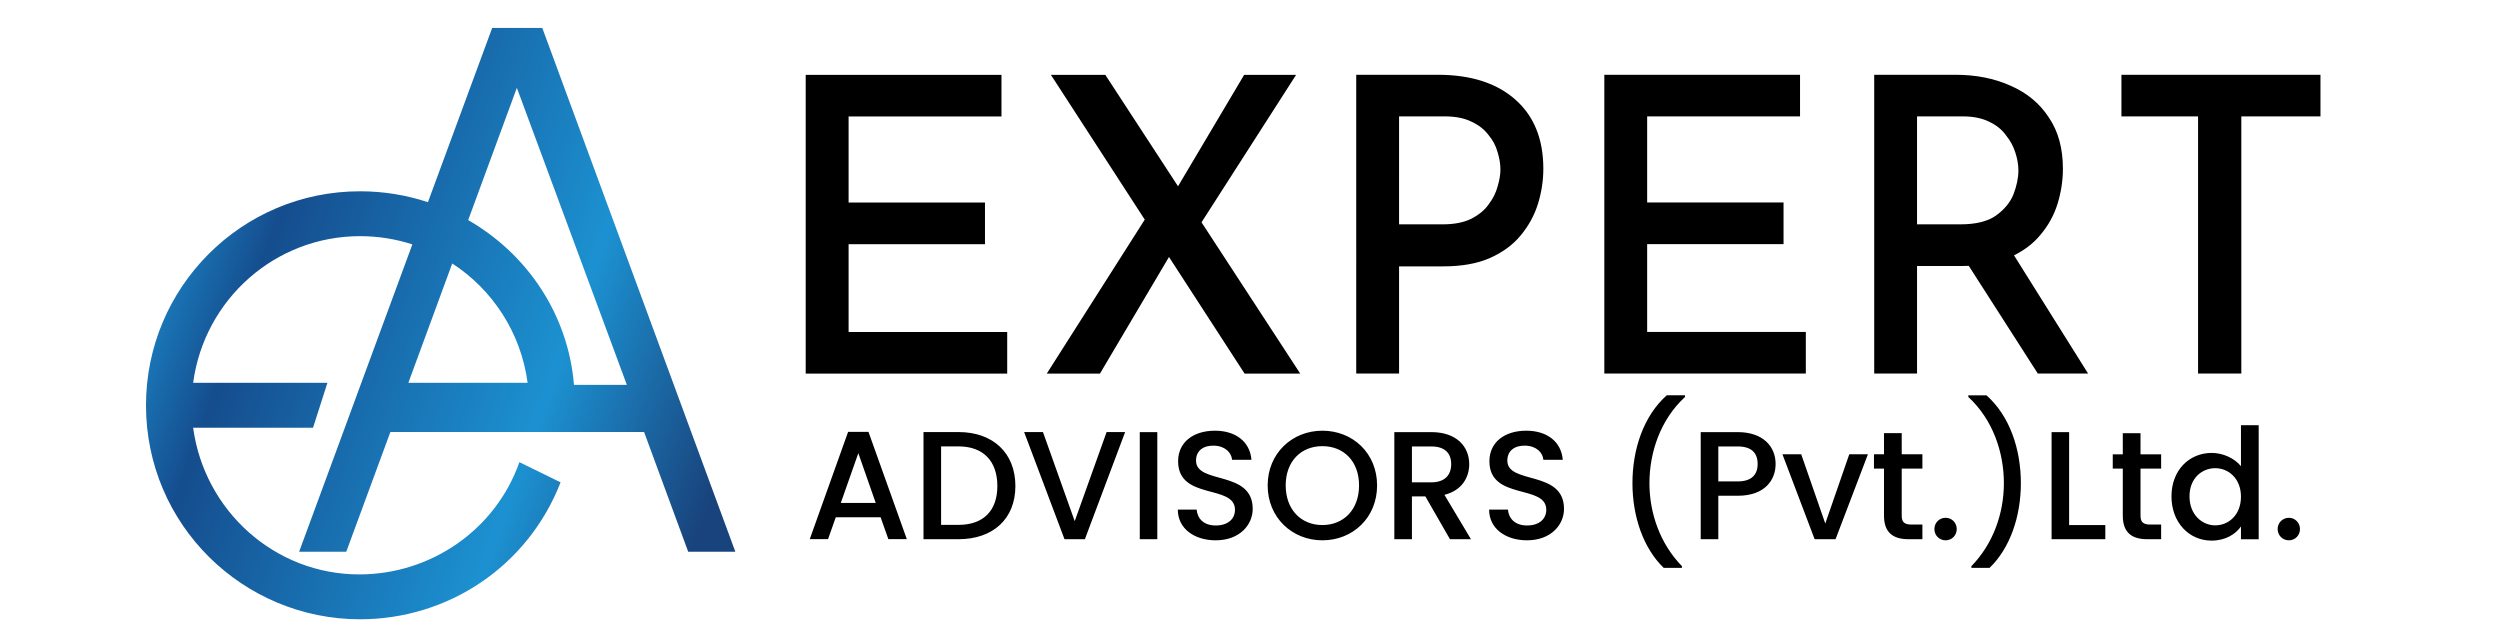
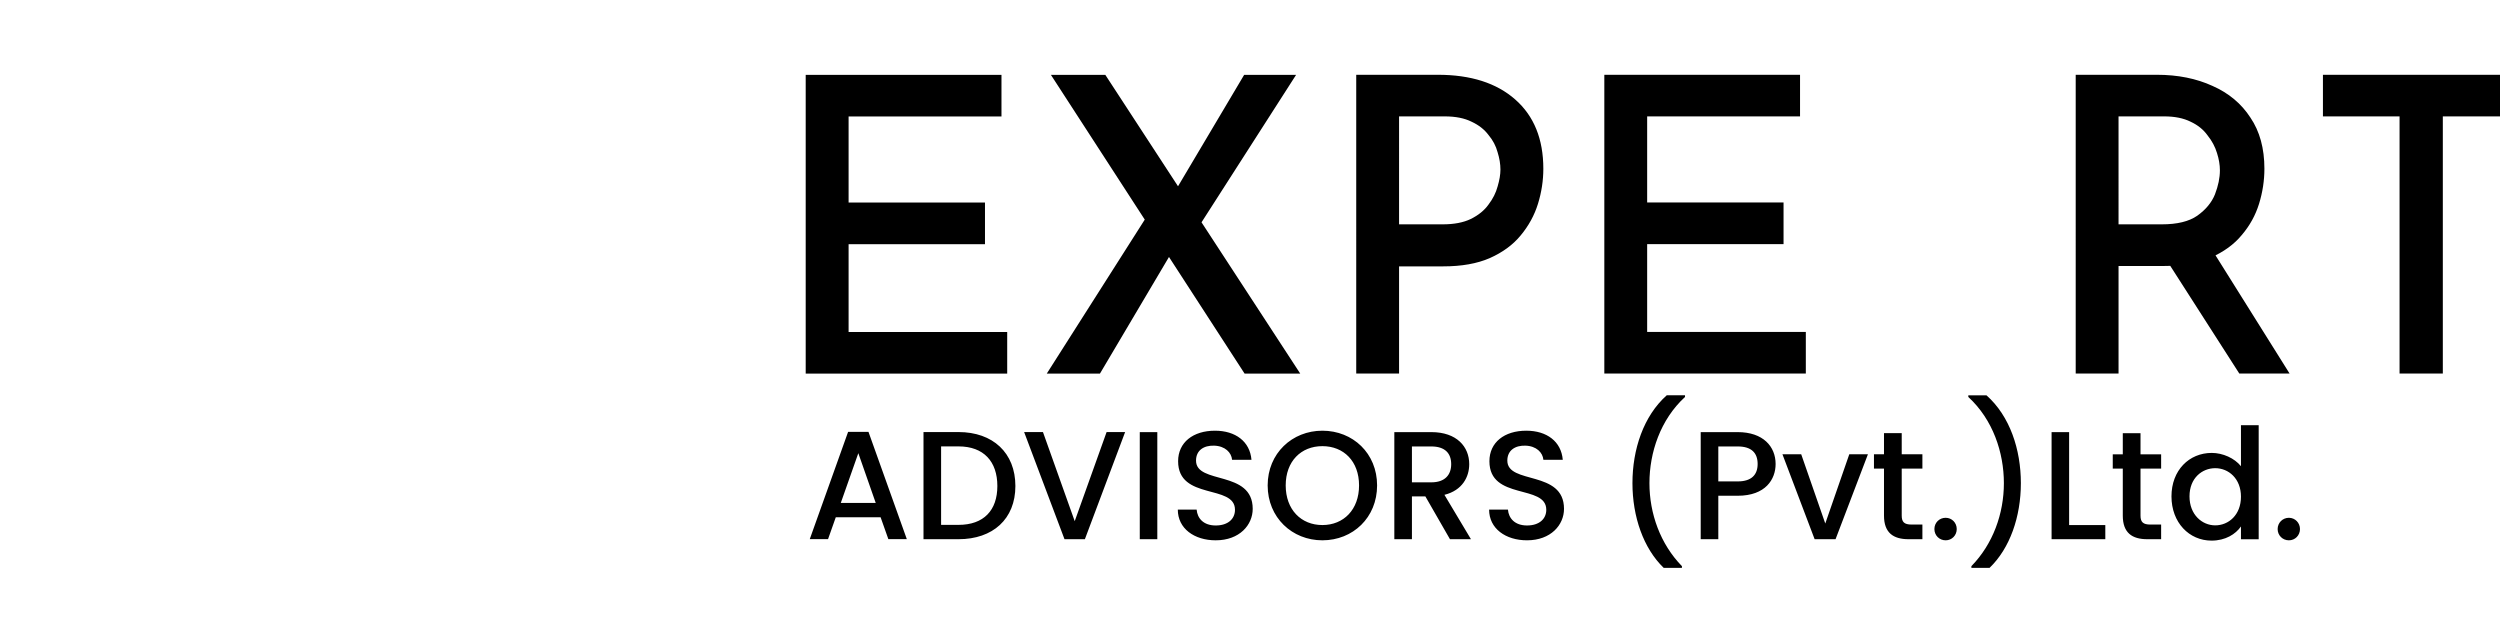
<svg xmlns="http://www.w3.org/2000/svg" version="1.2" viewBox="0 0 4062 1038" width="4062" height="1038">
  <defs>
    <linearGradient id="P" gradientUnits="userSpaceOnUse" />
    <linearGradient id="g1" x1="1194.8" y1="700.1" x2="237.2" y2="351.5" href="#P">
      <stop stop-color="#19437c" />
      <stop offset=".3" stop-color="#1c91d1" />
      <stop offset=".8" stop-color="#154d8e" />
      <stop offset="1" stop-color="#1c90d0" />
    </linearGradient>
  </defs>
  <style>.a{display:none;fill:#fff}.b{fill:url(#g1)}</style>
  <path class="a" d="m-443-1291h6695.3l-0.1 4017.1h-6695.2z" />
-   <path d="m1309.1 607v-485.4h318.1v67.6h-248.4v139.9h221.6v67.7h-221.6v142.6h257.7v67.6zm713.1 0l-314.7-485.4h88.4l316.7 485.4zm-235 0h-86.4l168.7-265.1 34.2 68.3zm156-231.7l-36.9-59.6 115.2-194.1h84.4zm260.4-253.8h132.6q80.3 0 125.8 40.2 45.6 40.1 45.6 112.5 0 28.7-8.7 56.9-8.7 28.1-28.2 51.5-18.7 22.8-50.2 36.8-30.8 13.4-75.6 13.4h-71.7v174.1h-69.6zm69.6 243h71q27.5 0 45.5-8.7 18.8-9.3 28.8-23.4 10.7-14 14.8-29.4 4.6-15.4 4.6-27.5 0-13.4-4.6-28.1-4.1-15.4-14.8-28.1-10-13.4-27.4-21.5-17.4-8.7-43.5-8.7h-74.4zm333.5 242.4v-485.4h318v67.6h-248.4v139.9h221.6v67.7h-221.6v142.6h257.8v67.6zm438.5-485.4h131.9q50.9 0 90.4 18.1 39.5 17.4 61.6 51.5 22.7 33.5 22.7 83 0 28.8-8.7 57-8.7 28.1-28.1 50.8-18.7 22.8-50.9 36.9-31.4 13.4-77.6 13.4h-71.7v174.7h-69.6zm69.6 243h70.3q37.5 0 57.6-14 20.8-14.8 28.8-34.8 8-20.8 8-38.9 0-13.4-4.7-28.1-4.6-15.4-15.4-28.8-10-14-27.4-22.1-17.4-8.7-42.9-8.7h-74.3zm68.3 42.9l83.7-1.4 125.9 200.9h-81.7zm263.8-218.3v-67.6h323.4v67.6h-128.6v417.8h-70.3v-417.8z" />
+   <path d="m1309.1 607v-485.4h318.1v67.6h-248.4v139.9h221.6v67.7h-221.6v142.6h257.7v67.6zm713.1 0l-314.7-485.4h88.4l316.7 485.4zm-235 0h-86.4l168.7-265.1 34.2 68.3zm156-231.7l-36.9-59.6 115.2-194.1h84.4zm260.4-253.8h132.6q80.3 0 125.8 40.2 45.6 40.1 45.6 112.5 0 28.7-8.7 56.9-8.7 28.1-28.2 51.5-18.7 22.8-50.2 36.8-30.8 13.4-75.6 13.4h-71.7v174.1h-69.6zm69.6 243h71q27.5 0 45.5-8.7 18.8-9.3 28.8-23.4 10.7-14 14.8-29.4 4.6-15.4 4.6-27.5 0-13.4-4.6-28.1-4.1-15.4-14.8-28.1-10-13.4-27.4-21.5-17.4-8.7-43.5-8.7h-74.4zm333.5 242.4v-485.4h318v67.6h-248.4v139.9h221.6v67.7h-221.6v142.6h257.8v67.6m438.5-485.4h131.9q50.9 0 90.4 18.1 39.5 17.4 61.6 51.5 22.7 33.5 22.7 83 0 28.8-8.7 57-8.7 28.1-28.1 50.8-18.7 22.8-50.9 36.9-31.4 13.4-77.6 13.4h-71.7v174.7h-69.6zm69.6 243h70.3q37.5 0 57.6-14 20.8-14.8 28.8-34.8 8-20.8 8-38.9 0-13.4-4.7-28.1-4.6-15.4-15.4-28.8-10-14-27.4-22.1-17.4-8.7-42.9-8.7h-74.3zm68.3 42.9l83.7-1.4 125.9 200.9h-81.7zm263.8-218.3v-67.6h323.4v67.6h-128.6v417.8h-70.3v-417.8z" />
  <path d="m1443.4 876h30l-62.3-174.3h-33.1l-62.3 174.3h29.7l12.6-35.6h72.8zm-20.5-58.8h-56.8l28.5-80.9zm134.5-115.2h-56.9v174.1h56.9c55.8 0 92.4-32.8 92.4-86.4 0-53.9-36.6-87.7-92.4-87.7zm-28.3 150.8v-127.5h28.3c41 0 63.1 24.6 63.1 64.4 0 39.5-22.1 63.1-63.1 63.1zm217.1-6l-51.6-144.8h-30.6l65.6 174.1h33.1l65.4-174.1h-30.1zm105.7 29.3h28.5v-174h-28.5zm183.5-49.3c0-63.6-92.1-39.1-92.1-78.4 0-16.8 12.7-24.8 29.3-24.3 18 0.5 28.3 11.3 29.3 23h31.5c-2.5-29.8-26-47.3-59.3-47.3-35.6 0-59.9 19-59.9 49.6 0 64.1 92.4 36.8 92.4 78.9 0 14.7-11.2 25.5-31.3 25.5-19.8 0-29.8-11.5-31-25.8h-30.6c0 30.8 26.8 49.9 61.6 49.9 38.8 0 60.1-25.1 60.1-51.1zm202.1-38.1c0-52.1-39.3-88.9-88.9-88.9-49.1 0-88.9 36.8-88.9 88.9 0 52.3 39.8 89.2 88.9 89.2 49.6 0 88.9-36.9 88.9-89.2zm-148.5 0c0-39.3 25-63.8 59.6-63.8 34.6 0 59.6 24.5 59.6 63.8 0 39.3-25 64.4-59.6 64.4-34.6 0-59.6-25.1-59.6-64.4zm268.9-34.5c0 17.2-10 29.5-32.3 29.5h-31.5v-58.3h31.5c22.3 0 32.3 11.2 32.3 28.8zm-92.4-52.1v174h28.6v-69.6h21.8l40 69.6h34.1l-43.1-72.1c29.3-7.3 40.3-29.3 40.3-49.8 0-28.3-20.2-52.1-61.6-52.1zm275.7 124.7c0-63.6-92.1-39.1-92.1-78.4 0-16.8 12.8-24.8 29.3-24.3 18 0.5 28.3 11.3 29.3 23h31.5c-2.5-29.8-26-47.3-59.3-47.3-35.6 0-59.9 19-59.9 49.6 0 64.1 92.4 36.8 92.4 78.9 0 14.7-11.2 25.5-31.3 25.5-19.7 0-29.8-11.5-31-25.8h-30.6c0 30.8 26.8 49.9 61.6 49.9 38.8 0 60.1-25.1 60.1-51.1zm191.6 95.9v-2.8c-35.1-36-52.8-85.4-52.8-134.9 0-49.6 17.7-103.2 57.8-140v-2.8h-29.6c-38 33.8-55.8 88.2-55.8 142.8 0 54.5 17.8 105.9 50.8 137.7zm59.1-140.5v-56.8h31.6c22.3 0 32.3 10.5 32.3 28.5 0 17.5-10 28.3-32.3 28.3zm93.1-28.3c0-28.3-20.2-51.8-61.6-51.8h-60.1v174h28.6v-70.6h31.5c45.4 0 61.6-26.8 61.6-51.6zm11.1-15.8l52.3 138h34l52.6-138h-30.3l-39 112.5-39.1-112.5zm165 99.7c0 28 15.3 38.3 39.8 38.3h22.6v-23.8h-17.6c-12 0-16-4.2-16-14.5v-76.4h33.6v-23.3h-33.6v-34.3h-28.8v34.3h-16.3v23.3h16.3zm118.2 21.8c0-10.3-8-18.3-18-18.3-10.3 0-18.3 8-18.3 18.3 0 10.3 8 18.3 18.3 18.3 10 0 18-8 18-18.3zm23.8 63.1v-2.8c35.1-36 52.8-85.3 52.8-134.9 0-49.6-17.7-103.2-57.8-140v-2.7h29.5c38.1 33.8 55.9 88.1 55.9 142.7 0 54.6-17.8 105.9-50.9 137.7zm130.3-220.6v174h87.3v-23h-58.8v-151zm115.7 135.7c0 28.1 15.3 38.3 39.8 38.3h22.5v-23.8h-17.5c-12 0-16-4.2-16-14.5v-76.4h33.5v-23.2h-33.5v-34.3h-28.8v34.3h-16.3v23.2h16.3zm79.1-31.3c0 42.6 28.8 71.9 65.1 71.9 22.6 0 39.1-10.5 47.8-23v20.8h28.8v-185.3h-28.8v66.6c-10.5-13.1-29.5-21.6-47.5-21.6-36.6 0-65.4 28.1-65.4 70.6zm112.9 0.5c0 29.8-20.2 46.6-41.8 46.6-21.3 0-41.8-17.3-41.8-47.1 0-29.8 20.5-45.8 41.8-45.8 21.6 0 41.8 16.8 41.8 46.3zm95.9 52.6c0-10.2-8-18.3-18-18.3-10.2 0-18.3 8.1-18.3 18.3 0 10.3 8.1 18.3 18.3 18.3 10 0 18-8 18-18.3z" />
-   <path fill-rule="evenodd" class="b" d="m1194.8 896.5h-76.6l-71.7-194.6h-412.2l-71.7 194.6h-76.6l67.7-183.7 33.4-90.8 82.9-224.9c-26.8-8.7-55.4-13.4-85-13.4-137.4 0-252.9 102.1-271.2 238.3h218.2l-23.4 73h-194.8c18.3 134.9 132.6 238.3 270 238.3 115.5 0 221.2-71.8 260.1-182.4l66.9 32.8c-53.5 137.4-183.6 222.5-325.8 222.5-189.7 0-347.8-153.2-347.8-347.7 0-190.9 154.5-347.7 347.8-347.7 38.4 0 75.5 6.2 110.3 17.7l104.4-283.1h81.4zm-337.5-274.5c-11-81.9-57.2-151.5-122.5-193.9l-71.3 193.9zm161.2 3.3l-178.7-482.6-79.1 214.9c95.2 54.7 162.4 152.4 171.9 267.7z" />
</svg>